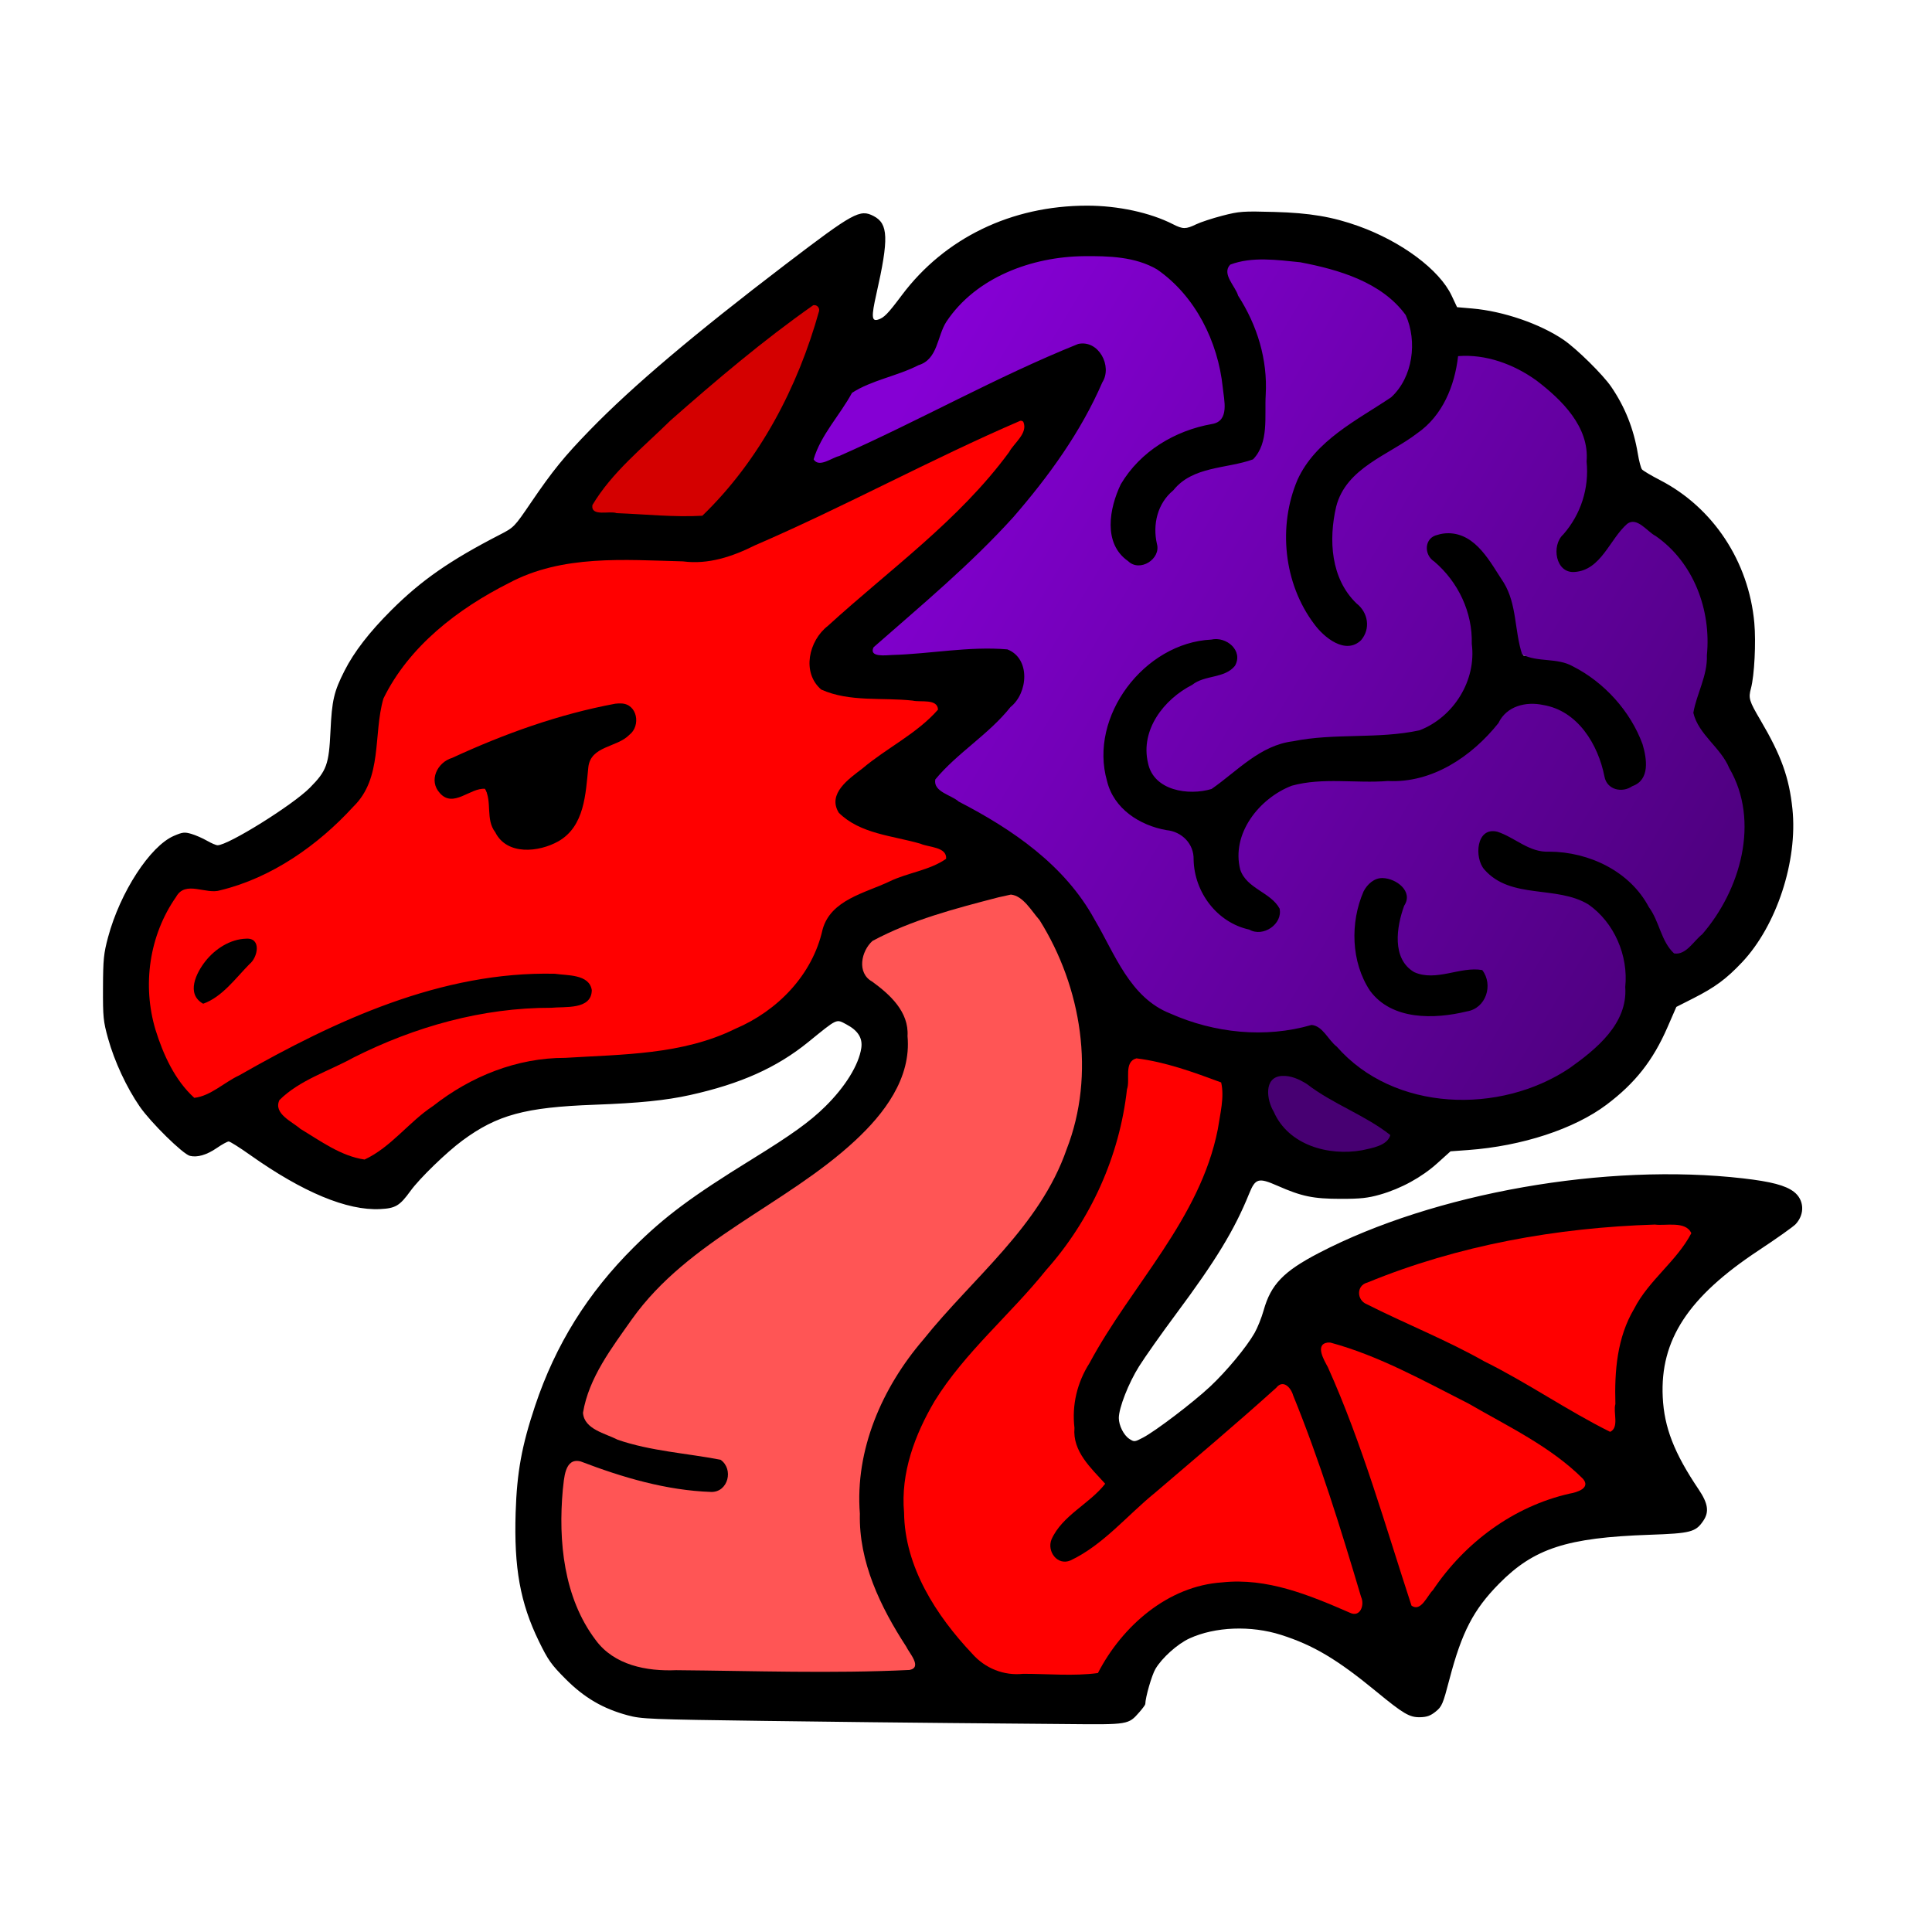
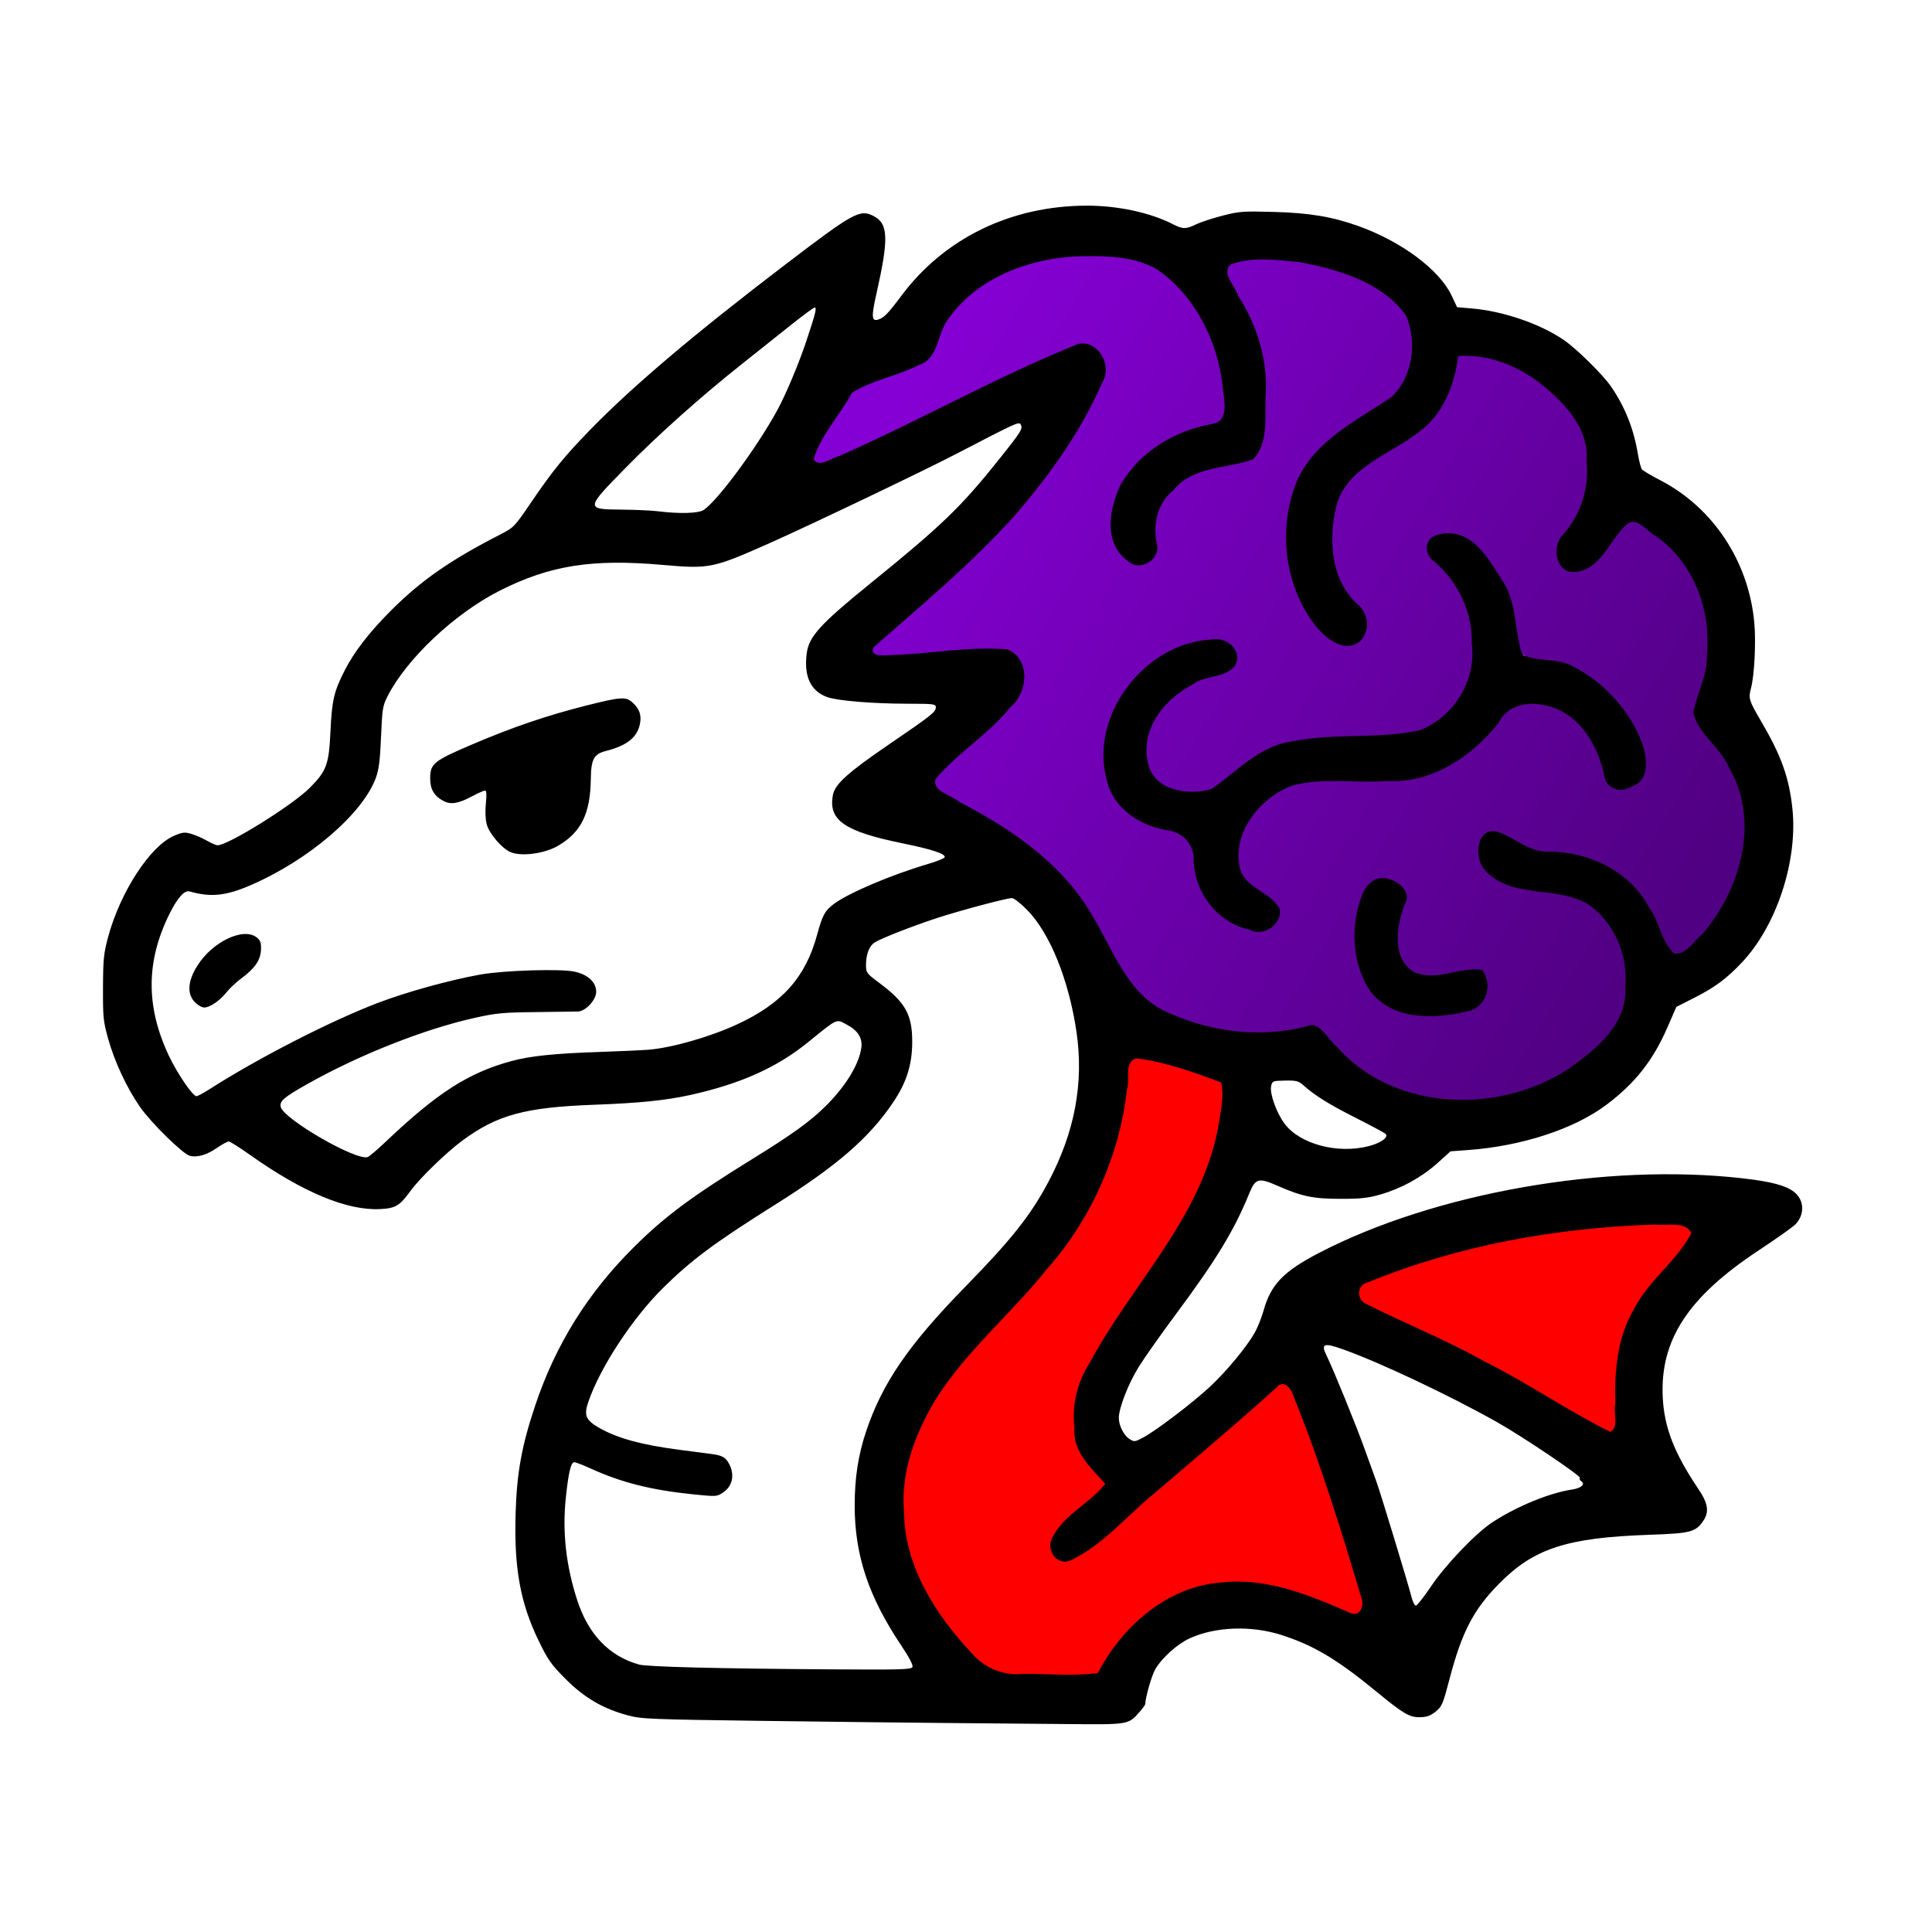
<svg xmlns="http://www.w3.org/2000/svg" xmlns:ns1="http://sodipodi.sourceforge.net/DTD/sodipodi-0.dtd" xmlns:ns2="http://www.inkscape.org/namespaces/inkscape" xmlns:xlink="http://www.w3.org/1999/xlink" version="1.1" id="svg1" width="1024" height="1024" viewBox="0 0 1024 1024" ns1:docname="Logo.svg" ns2:version="1.4.2 (f4327f4, 2025-05-13)">
  <defs id="defs1">
    <linearGradient id="linearGradient125" ns2:collect="always">
      <stop style="stop-color:#8500d4;stop-opacity:1;" offset="0" id="stop125" />
      <stop style="stop-color:#500082;stop-opacity:1;" offset="1" id="stop126" />
    </linearGradient>
    <linearGradient ns2:collect="always" xlink:href="#linearGradient125" id="linearGradient126" x1="466.468" y1="232.292" x2="889.414" y2="486.423" gradientUnits="userSpaceOnUse" />
  </defs>
  <ns1:namedview id="namedview1" pagecolor="#ffffff" bordercolor="#000000" borderopacity="0.25" ns2:showpageshadow="2" ns2:pageopacity="0.0" ns2:pagecheckerboard="0" ns2:deskcolor="#d1d1d1" ns2:zoom="0.25" ns2:cx="860" ns2:cy="1038" ns2:window-width="1920" ns2:window-height="1009" ns2:window-x="-8" ns2:window-y="-8" ns2:window-maximized="1" ns2:current-layer="g1" />
  <g ns2:groupmode="layer" ns2:label="Image" id="g1">
    <path style="fill:#000000" d="m 503.5,913.243 c -18.15,-0.142 -62.25,-0.648 -98,-1.125 -61.28,-0.818 -65.446,-0.988 -72.787,-2.961 -13.109,-3.524 -22.987,-9.293 -32.883,-19.205 -7.639,-7.651 -9.33,-10.038 -14.216,-20.068 -9.897,-20.316 -13.248,-38.889 -12.314,-68.253 0.68,-21.357 3.224,-35.304 10.308,-56.509 C 294.431,712.728 311.475,685.355 335.988,661 c 16.326,-16.221 30.491,-26.765 62.544,-46.557 21.177,-13.076 30.668,-19.904 38.819,-27.925 10.662,-10.493 17.826,-22.097 19.149,-31.017 0.783,-5.278 -1.728,-9.283 -7.859,-12.533 -5.557,-2.946 -4.499,-3.435 -20.264,9.36 -16.699,13.553 -35.876,22.142 -62.693,28.078 -12.752,2.823 -26.972,4.263 -50.683,5.133 -36.661,1.345 -51.438,5.352 -69.888,18.952 -8.491,6.259 -22.695,20.037 -27.519,26.693 -5.756,7.942 -7.914,9.237 -16.094,9.653 -17.509,0.892 -41.029,-8.901 -68.999,-28.731 -5.5,-3.899 -10.573,-7.093 -11.274,-7.098 -0.701,-0.005 -3.542,1.552 -6.314,3.458 -5.344,3.676 -10.367,5.138 -14.279,4.156 C 96.939,611.696 79.922,594.972 74.094,586.542 67.12,576.454 60.674,562.607 57.288,550.442 54.744,541.303 54.526,539.127 54.588,523.5 c 0.06,-15.06 0.367,-18.116 2.689,-26.777 6.387,-23.823 22.272,-48.271 34.891,-53.7 4.585,-1.972 5.663,-2.094 9.26,-1.041 2.239,0.655 5.951,2.277 8.249,3.605 2.298,1.327 4.84,2.413 5.648,2.413 5.644,0 39.812,-21.29 48.893,-30.465 8.915,-9.007 10.108,-12.282 10.94,-30.035 0.767,-16.35 1.828,-20.91 7.441,-31.986 5.073,-10.009 13.172,-20.489 24.8,-32.088 15.891,-15.851 31.12,-26.445 57.599,-40.068 7.38,-3.797 7.641,-4.066 16.344,-16.859 11.646,-17.119 17.723,-24.588 31.613,-38.857 22.353,-22.963 55.035,-50.625 103.338,-87.468 36.204,-27.614 39.478,-29.412 46.725,-25.665 7.85,4.06 8.124,11.864 1.451,41.424 -2.68,11.871 -2.504,14.511 0.897,13.477 3.176,-0.966 5.168,-3.009 12.585,-12.912 22.752,-30.375 58.09,-47.472 98.165,-47.494 16.434,-0.009 33.503,3.679 45.61,9.856 5.218,2.662 6.799,2.667 12.232,0.043 2.385,-1.153 8.657,-3.214 13.938,-4.58 8.977,-2.323 10.77,-2.452 27.601,-1.985 18.628,0.517 30.741,2.556 44.5,7.49 22.881,8.206 42.963,23.188 49.39,36.846 l 2.89,6.142 8.11,0.703 c 16.376,1.42 35.816,8.087 48.283,16.558 6.91,4.696 20.898,18.476 25.297,24.922 7.347,10.767 11.918,22.262 14.115,35.5 0.639,3.85 1.622,7.575 2.184,8.278 0.563,0.703 4.895,3.278 9.627,5.722 28.079,14.503 46.964,43.084 49.922,75.553 0.948,10.403 0.05,28.011 -1.774,34.783 -1.413,5.247 -1.016,6.57 5.093,16.957 10.978,18.665 15.162,30.307 16.893,47 2.858,27.558 -8.414,61.855 -26.699,81.237 -8.3,8.799 -14.329,13.257 -25.774,19.061 l -9.056,4.592 -4.757,10.908 c -7.645,17.53 -17.091,29.517 -32.245,40.92 -17.092,12.862 -44.811,21.944 -73.343,24.031 l -9.343,0.683 -7.049,6.349 c -8.249,7.429 -19.18,13.411 -30.321,16.592 -6.445,1.84 -10.395,2.264 -20.943,2.249 -14.543,-0.02 -20.491,-1.257 -33.456,-6.958 -10.011,-4.402 -11.669,-3.938 -14.958,4.178 -7.805,19.259 -17.549,35.294 -38.857,63.941 -7.551,10.151 -16.32,22.572 -19.486,27.602 C 598.163,733.041 593,746.212 593,751.584 c 0,3.93 2.594,9.104 5.529,11.027 2.62,1.717 2.827,1.698 7.334,-0.667 6.653,-3.491 26.408,-18.517 35.467,-26.977 8.699,-8.123 19.346,-20.955 23.621,-28.466 1.565,-2.75 3.727,-8.15 4.805,-12 3.83,-13.684 10.512,-20.628 29.217,-30.364 61.296,-31.903 152.504,-47.937 225.028,-39.558 14.759,1.705 22.305,3.694 26.731,7.047 5.535,4.193 5.997,11.785 1.043,17.164 -1.251,1.358 -10.053,7.604 -19.56,13.881 -37.473,24.738 -52.385,47.526 -50.932,77.83 0.771,16.072 6.044,29.638 18.992,48.856 5.034,7.472 5.715,11.931 2.543,16.644 -4.065,6.039 -6.617,6.705 -28.604,7.468 -43.8,1.519 -61.206,7.186 -79.712,25.953 -13.544,13.735 -19.709,25.612 -26.25,50.57 -3.48,13.281 -4.007,14.516 -7.325,17.192 -2.737,2.208 -4.676,2.905 -8.277,2.978 -5.585,0.112 -8.755,-1.755 -23.327,-13.736 C 708.667,879.44 696.097,871.971 679,866.523 c -15.968,-5.089 -34.944,-4.358 -48.546,1.87 -6.344,2.904 -14.622,10.331 -18.066,16.209 -1.941,3.312 -5.279,14.884 -5.37,18.613 -0.01,0.393 -1.434,2.329 -3.166,4.301 -5.804,6.61 -5.694,6.592 -38.126,6.272 C 549.651,913.63 521.65,913.384 503.5,913.243 Z m 82.391,-37.12 c 24.065,-40.23 72.084,-51.305 119.346,-27.525 11.822,5.948 15.763,6.752 15.763,3.215 0,-6.534 -28.643,-92.382 -37.521,-112.456 -2.934,-6.634 -2.842,-6.664 -13.979,4.696 -8.505,8.676 -25.803,23.595 -39,33.637 -4.4,3.348 -14.075,11.805 -21.5,18.794 -15.763,14.836 -29.67,26.711 -35.946,30.694 -10.654,6.761 -21.116,-0.126 -17.898,-11.782 1.276,-4.62 3.804,-7.425 16.726,-18.557 6.39,-5.504 11.618,-10.389 11.618,-10.855 0,-0.466 -1.575,-1.903 -3.5,-3.193 -8.949,-5.999 -14.694,-20.624 -13.43,-34.19 1.584,-17.001 9.724,-32.921 33.214,-64.957 21.43,-29.226 33.55,-50.529 40.193,-70.644 3.248,-9.835 6.007,-25.042 6.018,-33.167 0.006,-4.577 -0.077,-4.698 -4.244,-6.256 -14.009,-5.238 -38.165,-12.015 -40.132,-11.26 -1.205,0.462 -1.623,1.97 -1.637,5.902 -0.01,2.905 -0.689,10.004 -1.51,15.775 -4.691,33.01 -19.7,65.059 -43.087,92.006 -3.103,3.575 -13.168,14.375 -22.368,24 -24.273,25.395 -29.925,32.298 -37.969,46.374 -14.642,25.621 -18.198,50.462 -10.956,76.53 5.444,19.596 20.961,42.907 38.125,57.278 6.239,5.224 7.039,5.342 36.173,5.328 L 580.281,885.5 Z m -102.25,7.371 c 0.373,-0.971 -1.878,-5.263 -5.917,-11.281 C 460.363,846.346 453,824.25 453,798.021 c 0,-14.731 1.86,-26.824 6.051,-39.332 8.586,-25.627 22.501,-45.926 52.572,-76.688 24.471,-25.034 34.599,-37.805 44.012,-55.5 13.973,-26.267 18.896,-52.477 14.934,-79.5 -4.043,-27.576 -14.059,-52.363 -26.137,-64.681 -3.408,-3.476 -7.037,-6.315 -8.064,-6.31 -2.893,0.014 -27.621,6.598 -39.868,10.614 -13.207,4.331 -29.715,10.816 -32.984,12.958 -2.86,1.874 -4.516,6.25 -4.516,11.93 0,4.047 0.272,4.415 6.873,9.324 13.964,10.384 17.601,16.817 17.617,31.164 0.013,12.114 -2.901,21.499 -9.941,32.016 -12.702,18.973 -29.748,33.776 -62.809,54.543 -31.93,20.056 -44.27,29.225 -59.248,44.02 -16.314,16.115 -33.332,42.037 -39.656,60.403 -2.445,7.102 -1.441,9.616 5.447,13.637 9.633,5.624 22.712,9.214 43.217,11.864 6.6,0.853 14.025,1.817 16.5,2.143 5.832,0.768 7.647,1.792 9.49,5.356 2.982,5.767 1.781,11.611 -3.07,14.935 -3.455,2.368 -3.513,2.372 -15.694,1.147 -22.315,-2.243 -38.232,-6.235 -54.617,-13.696 -4.065,-1.851 -7.985,-3.366 -8.711,-3.366 -1.78,0 -3.068,5.333 -4.469,18.5 -1.946,18.297 -0.013,35.975 5.962,54.5 5.879,18.229 17.021,29.857 32.814,34.245 4.374,1.215 42.642,2.167 102.565,2.55 37.169,0.238 41.836,0.095 42.371,-1.301 z M 758.525,840.75 c 7.687,-11.438 23.757,-28.221 32.475,-33.915 12.983,-8.48 30.289,-15.581 42.33,-17.369 4.842,-0.719 7.164,-2.925 4.688,-4.455 -0.701,-0.433 -1.007,-1.218 -0.682,-1.745 0.636,-1.028 -30.623,-22.052 -43.836,-29.483 -25.696,-14.452 -62.648,-31.894 -82.173,-38.786 -9.685,-3.419 -11.261,-2.775 -8.266,3.378 3.876,7.962 15.928,37.578 20.398,50.126 2.547,7.15 5.235,14.575 5.974,16.5 1.746,4.548 17.118,55.065 18.637,61.25 0.642,2.612 1.707,4.75 2.367,4.75 0.66,0 4.3,-4.612 8.088,-10.25 z m 95.834,-99.613 c -0.714,-16.938 0.561,-25.81 5.576,-38.816 5.069,-13.144 10.357,-20.671 25.677,-36.552 C 898.932,651.963 898.379,650.488 880,650.783 c -49.167,0.789 -99.791,10.074 -143.97,26.406 -14.061,5.198 -15.21,5.997 -13.924,9.686 0.867,2.487 2.507,3.494 11.701,7.187 31.934,12.827 69.696,32.643 105.188,55.2 9.839,6.253 13.832,8.297 14.738,7.545 0.94,-0.78 1.093,-4.597 0.626,-15.669 z M 204.5,605.076 c 27.265,-25.881 43.774,-36.477 66.455,-42.655 10.102,-2.752 22.974,-4.077 47.545,-4.896 9.9,-0.33 21.15,-0.84 25,-1.133 12.254,-0.934 32.556,-6.71 47,-13.371 23.987,-11.062 36.452,-24.977 42.565,-47.519 2.858,-10.539 4.192,-12.944 9.221,-16.622 7.858,-5.748 30.393,-15.29 49.14,-20.808 4.909,-1.445 9.085,-3.103 9.278,-3.684 0.6,-1.8 -6.582,-4.188 -22.205,-7.383 -30.97,-6.334 -39.549,-12.267 -37.045,-25.618 1.085,-5.783 7.751,-11.801 29.708,-26.815 C 494.127,378.868 496,377.379 496,374.826 c 0,-1.685 -1.14,-1.826 -14.75,-1.836 -18.753,-0.013 -37.546,-1.575 -42.953,-3.569 -8.641,-3.187 -12.254,-10.913 -10.746,-22.98 1.128,-9.025 7.087,-15.592 33.812,-37.256 37.825,-30.662 47.9,-40.376 68.13,-65.684 11.895,-14.881 12.818,-16.379 11.454,-18.586 -0.932,-1.508 -2.132,-0.956 -34.447,15.829 -17.371,9.023 -78.515,38.246 -99,47.317 -29.825,13.206 -31.47,13.536 -56.493,11.333 -37.23,-3.277 -59.558,0.259 -86.052,13.629 -23.823,12.022 -49.358,36.036 -59.524,55.979 -2.605,5.111 -2.851,6.633 -3.47,21.5 -0.513,12.299 -1.136,17.303 -2.697,21.633 -6.871,19.067 -35.583,43.714 -66.459,57.05 -13.167,5.688 -21.127,6.489 -32.402,3.264 -2.587,-0.74 -6.253,3.32 -10.339,11.452 -12.718,25.312 -12.907,49.416 -0.591,75.601 4.375,9.302 12.68,21.5 14.638,21.5 0.613,0 3.652,-1.621 6.752,-3.602 26.15,-16.709 64.183,-36.207 89.432,-45.848 15.105,-5.768 38.08,-12.129 54.205,-15.008 12.487,-2.23 42.289,-3.17 49.899,-1.574 7.144,1.498 11.601,5.603 11.601,10.685 0,4.271 -5.543,10.301 -9.618,10.462 -1.585,0.063 -11.657,0.203 -22.382,0.312 -17.171,0.175 -20.993,0.529 -32,2.966 -27.067,5.992 -61.766,19.713 -89.5,35.389 -12.046,6.809 -14.311,8.755 -13.73,11.793 1.219,6.378 40.076,28.853 46.118,26.676 0.887,-0.32 5.213,-3.998 9.613,-8.175 z M 103.759,531.652 c -4.772,-4.422 -4.47,-11.355 0.863,-19.832 8.036,-12.775 24.522,-20.573 31.517,-14.908 1.918,1.554 2.328,2.765 2.188,6.465 -0.207,5.458 -3.292,9.959 -10.41,15.184 -2.661,1.953 -6.223,5.3 -7.916,7.438 -3.48,4.393 -8.766,8.002 -11.724,8.002 -1.092,0 -3.126,-1.056 -4.519,-2.348 z M 270.5,451.607 c -4.54,-1.989 -11.209,-9.811 -12.521,-14.687 -0.708,-2.631 -0.885,-6.873 -0.461,-11.091 0.48,-4.784 0.35,-6.83 -0.434,-6.83 -0.616,0 -3.626,1.337 -6.688,2.971 -7.341,3.917 -11.36,4.616 -15.185,2.638 -5.043,-2.608 -7.21,-6.216 -7.205,-11.993 0.008,-7.865 1.807,-9.331 22.057,-17.97 21.629,-9.227 39.561,-15.349 60.385,-20.614 18.77,-4.745 21.318,-4.906 24.917,-1.57 3.733,3.46 4.804,6.835 3.711,11.698 -1.531,6.816 -7.06,11.117 -17.772,13.827 -6.575,1.663 -8.016,4.313 -8.165,15.011 -0.253,18.221 -5.104,28.103 -17.305,35.253 -7.218,4.23 -19.597,5.87 -25.334,3.356 z m 455.04,155.849 c 6.442,-1.669 10.604,-4.712 8.848,-6.469 -0.569,-0.569 -7.684,-4.393 -15.81,-8.499 -14.242,-7.194 -22.031,-12.049 -27.811,-17.333 -2.694,-2.463 -4.058,-2.696 -13.4,-2.292 -2.578,0.111 -3.227,0.623 -3.66,2.885 -0.767,4.007 2.916,14.214 7.166,19.857 8.168,10.845 28.115,16.137 44.667,11.849 z m 66.097,-27.538 c 14.932,-2.077 29.967,-7.97 41.864,-16.41 7.64,-5.42 20.712,-19.072 23.64,-24.689 2.786,-5.345 3.801,-21.978 1.875,-30.744 -1.785,-8.126 -7.55,-18.495 -12.913,-23.222 -8.3,-7.318 -14.496,-9.352 -31.603,-10.374 -12.149,-0.726 -19.858,-3.281 -25.87,-8.572 C 783.381,461.285 781,456.649 781,451.049 781,443.067 785.488,438 792.559,438 c 3.439,0 5.135,0.82 10.339,4.996 3.424,2.748 7.21,5.205 8.414,5.46 1.203,0.255 8.21,0.931 15.571,1.503 12.702,0.986 13.846,1.259 22.5,5.359 12.142,5.754 19.907,12.956 26.626,24.695 2.786,4.868 6.147,12.031 7.468,15.917 3.182,9.355 3.149,9.315 6.33,7.666 7.72,-4.001 17.871,-15.938 24.066,-28.3 7.746,-15.457 11.051,-37.572 7.721,-51.672 -2.416,-10.231 -8.937,-21.988 -16.43,-29.624 -6.579,-6.705 -10.104,-12.622 -10.142,-17.028 -0.012,-1.391 1.628,-5.891 3.644,-10 3.568,-7.272 3.678,-7.836 4.111,-21.122 0.823,-25.266 -3.602,-38.23 -18.097,-53.022 -7.882,-8.043 -14.271,-12.754 -19.347,-14.265 -1.865,-0.555 -3.049,0.643 -8.5,8.611 -9.281,13.564 -12.234,16.345 -18.934,17.834 -6.963,1.547 -10.607,0.14 -13.045,-5.036 -3.6,-7.646 -2.809,-12.653 3.119,-19.748 9.622,-11.515 12.537,-20.183 11.817,-35.135 -0.396,-8.224 -0.959,-10.846 -3.48,-16.2 -9.6,-20.389 -34.638,-37.624 -55.512,-38.211 l -6.285,-0.177 -1.22,6.129 c -4.228,21.246 -13.011,32.478 -33.574,42.938 -18.561,9.442 -23.99,14.433 -28.703,26.391 -4.23,10.731 -4.192,28.152 0.085,39.583 1.434,3.832 4.217,7.841 9.106,13.114 l 7.041,7.594 -0.589,4.972 c -1.161,9.8 -7.57,15.813 -14.68,13.773 -12.99,-3.725 -25.04,-20 -30.198,-40.785 -2.771,-11.164 -2.99,-28.65 -0.479,-38.209 5.752,-21.896 19.032,-36.779 44.679,-50.069 4.665,-2.417 10.126,-6.039 12.135,-8.048 7.24,-7.24 10.758,-23.919 7.447,-35.309 -3.978,-13.682 -23.41,-25.061 -53.168,-31.134 -10.814,-2.207 -14.673,-2.555 -23.897,-2.155 -6.05,0.262 -12.477,1.03 -14.283,1.706 -4.116,1.541 -3.92,2.305 3.847,15.01 10.747,17.578 14.732,30.588 15.622,51 0.831,19.045 -2.969,35.94 -8.781,39.051 -1.149,0.615 -6.689,1.722 -12.312,2.46 -11.101,1.457 -19.849,4.111 -24.524,7.44 -1.635,1.164 -5.01,4.501 -7.5,7.417 -5.912,6.92 -7.466,12.971 -5.662,22.045 1.477,7.428 0.307,10.876 -4.964,14.629 -3.893,2.772 -8.723,2.179 -14.428,-1.772 -9.157,-6.343 -11.454,-19.754 -6.103,-35.635 3.12,-9.259 6.389,-14.3 13.718,-21.155 9.713,-9.085 22.11,-15.351 34.841,-17.609 10.174,-1.805 9.391,-0.619 8.731,-13.232 -1.066,-20.351 -6.207,-34.373 -18.877,-51.485 -8.697,-11.746 -11.647,-14.102 -21.992,-17.565 -11.617,-3.888 -19.81,-4.925 -33.775,-4.273 -24.776,1.156 -45.525,9.452 -61.322,24.517 -7.562,7.212 -10.362,12.045 -11.658,20.128 -0.789,4.924 -1.694,7.097 -3.808,9.145 -2.846,2.758 -14.884,7.861 -30.772,13.046 -4.95,1.615 -9.747,3.705 -10.66,4.644 C 451.608,211.088 432,242.021 432,243.248 c 0,3.002 19.999,-5.889 72.665,-32.305 55.183,-27.679 65.533,-32.335 70.194,-31.578 7.958,1.291 13.745,8.754 13.375,17.248 -0.29,6.66 -12.019,28.704 -25.479,47.887 -22.861,32.579 -43.301,53.953 -80.255,83.921 -13.873,11.25 -18.5,15.464 -18.5,16.846 0,1.015 0.836,0.97 32,-1.731 31.123,-2.698 35.672,-2.774 40.407,-0.679 5.175,2.289 8.973,9.083 9.046,16.183 0.109,10.588 -12.495,24.642 -46.648,52.017 -1.45,1.162 -1.77,2.235 -1.266,4.244 0.573,2.282 3.341,4.053 18.318,11.721 37.388,19.141 57.337,39.228 74.59,75.107 7.795,16.209 11.535,21.332 19.973,27.353 12.507,8.925 25.869,13.35 47.067,15.588 12.682,1.339 21.517,0.69 28.596,-2.1 2.745,-1.082 6.609,-1.967 8.586,-1.967 3.862,0 6.813,2.528 16.238,13.912 16.453,19.873 47.807,29.585 80.73,25.006 z m -43.921,-39.94 C 728.758,536.981 717.977,523.681 715.715,500.5 c -1.09,-11.167 3.22,-29.147 8.109,-33.831 5.741,-5.5 16.579,-4.058 22.082,2.938 2.753,3.5 2.643,5.943 -0.586,13.019 -3.346,7.332 -3.845,19.794 -1.007,25.115 3.78,7.086 11.609,8.984 24.869,6.03 13.689,-3.05 14.628,-3.125 17.287,-1.383 5.187,3.399 5.275,16.687 0.143,21.509 -5.658,5.316 -24.805,8.31 -38.895,6.082 z M 658.5,493.803 c -3.3,-1.163 -7.575,-3.106 -9.5,-4.318 -4.708,-2.965 -11.375,-10.34 -14.003,-15.491 -2.561,-5.02 -4.955,-15.68 -4.979,-22.171 -0.022,-6.024 -2.614,-8.199 -11.645,-9.771 -8.44,-1.47 -14.875,-3.925 -20.585,-7.853 -13.562,-9.331 -19.041,-32.476 -12.322,-52.05 8.679,-25.284 33.683,-45.284 56.374,-45.091 9.905,0.084 13.368,1.575 14.968,6.444 1.513,4.605 0.928,8.989 -1.646,12.334 -1.292,1.679 -3.742,2.74 -8.728,3.78 -14.939,3.117 -27.683,12.265 -34.047,24.439 -2.444,4.676 -2.85,6.601 -2.866,13.61 -0.018,7.491 0.231,8.521 3.018,12.5 3.805,5.432 9.697,7.642 20.677,7.756 l 7.714,0.08 7.786,-7.048 c 14.587,-13.205 22.751,-17.502 40.051,-21.082 7.793,-1.613 12.799,-1.878 31.5,-1.67 20.636,0.23 22.706,0.089 28.782,-1.954 12.568,-4.226 22.451,-13.432 26.9,-25.06 2.719,-7.104 3.729,-21.014 2.133,-29.363 -0.665,-3.478 -3.173,-10.399 -5.573,-15.38 -4.182,-8.68 -6.306,-11.256 -15.817,-19.187 -3.003,-2.504 -3.561,-6.954 -1.412,-11.257 2.808,-5.62 13.431,-7.678 21.264,-4.12 5.021,2.281 14.725,12.897 20.308,22.218 6.096,10.177 8.959,19.6 9.876,32.506 L 807.5,347.5 l 9.598,0.002 c 9.483,0.002 9.717,0.061 19.5,4.915 8.266,4.102 11.223,6.26 17.902,13.065 15.779,16.078 24.173,36.515 19.059,46.404 -3.902,7.546 -14.662,11.313 -20.481,7.169 -4.008,-2.854 -5.08,-4.998 -6.098,-12.198 -1.115,-7.892 -4.126,-13.821 -10.527,-20.735 -6.999,-7.56 -14.05,-11.126 -21.967,-11.112 -11.602,0.021 -12.949,0.58 -16.926,7.023 -4.115,6.667 -15.041,17.159 -23.936,22.986 -14.03,9.191 -32.046,13.214 -49.796,11.121 -13.175,-1.554 -25.064,-1.409 -32.735,0.399 -18.587,4.381 -31.718,18.535 -32.811,35.366 -0.633,9.751 2.04,14.448 10.867,19.094 11.347,5.973 13.338,9.241 10.283,16.877 -3.32,8.297 -9.354,10.005 -20.932,5.925 z M 373.051,270.243 c 7.523,-5.142 28.225,-33.225 38.878,-52.739 4.582,-8.393 11.424,-24.67 15.455,-36.766 C 432.26,166.103 433.034,163 431.807,163 c -0.568,0 -6.269,4.193 -12.669,9.317 -6.4,5.125 -18.244,14.552 -26.32,20.95 -21.017,16.651 -44.058,37.22 -60.913,54.376 -21.693,22.082 -21.719,22.307 -2.548,22.465 7.229,0.06 15.843,0.444 19.143,0.853 11.779,1.462 21.79,1.169 24.551,-0.718 z" id="path1" />
-     <path style="fill:#ff0000;fill-opacity:1;stroke-width:1.414" d="m 540.754,223.026 c -47.573,20.484 -93.13,45.536 -140.686,66.047 -11.897,5.938 -24.561,10.236 -38.088,8.471 -30.923,-0.793 -63.942,-3.661 -92.235,11.476 -27.038,13.622 -53.005,33.532 -66.534,61.248 -5.507,19.124 -0.294,42.058 -15.94,57.276 -18.818,20.578 -43.344,37.726 -70.396,44.291 -7.652,2.55 -18.544,-5.501 -23.539,3.533 -14.249,20.356 -18.019,46.779 -10.906,70.47 4.101,13.155 10.245,26.691 20.543,36.044 8.64,-0.952 15.926,-8.274 23.782,-11.902 50.97,-29.101 107.296,-55.249 167.311,-53.867 6.478,1.005 18.24,0.09 19.6,8.665 -0.108,10.627 -14.382,8.616 -21.487,9.369 -36.518,-0.086 -72.29,10.004 -104.758,26.354 -13.108,7.257 -28.509,11.848 -39.298,22.533 -3.444,7.232 6.831,11.484 11.098,15.294 10.638,6.401 21.515,14.456 34.013,16.255 14.019,-6.489 23.537,-20.026 36.35,-28.42 19.961,-15.68 44.432,-25.54 69.997,-25.477 30.45,-1.898 62.168,-1.572 90.212,-15.439 22.286,-9.467 40.834,-28.492 46.186,-52.555 4.316,-15.811 22.568,-19.341 35.463,-25.495 9.654,-4.683 21.29,-5.876 30.026,-12.018 0.516,-6.382 -9.337,-6.044 -13.562,-7.98 -14.625,-4.277 -32.001,-5.148 -43.332,-16.443 -6.24,-10.135 5.552,-18.066 12.524,-23.434 12.886,-10.905 28.928,-18.466 40.07,-31.207 -0.224,-5.997 -9.388,-3.773 -13.405,-4.777 -16.077,-1.785 -33.413,0.911 -48.505,-5.862 -10.489,-9.047 -6.567,-25.952 3.538,-33.746 32.731,-29.898 69.573,-55.979 96.052,-92.111 2.548,-4.788 10.155,-10.029 7.542,-16.031 -0.418,-0.481 -1.045,-0.654 -1.635,-0.561 z M 329.133,372.847 c 8.729,0.116 10.682,11.871 4.414,16.647 -6.49,6.744 -20.533,5.765 -21.73,17.222 -1.453,14.034 -1.927,31.246 -15.904,39.211 -10.314,5.788 -27.256,7.581 -33.436,-4.856 -5.2,-6.701 -1.54,-16.119 -5.419,-22.978 -7.768,-0.715 -16.727,10.357 -23.87,2.323 -6.209,-6.632 -1.432,-16.39 6.452,-18.708 27.594,-12.757 56.567,-23.173 86.488,-28.732 0.998,-0.094 2.002,-0.182 3.005,-0.13 z M 130.483,497.516 c 8.249,-0.52 6.182,9.992 1.7,13.526 -7.39,7.509 -14.426,17.383 -24.499,20.954 -9.264,-5.172 -3.698,-16.324 1.177,-22.525 5.178,-6.542 13.102,-11.715 21.622,-11.955 z" id="path119" />
    <path style="fill:#ff0000;fill-opacity:1;stroke-width:1.414" d="m 602.328,560.951 c -6.852,1.869 -3.16,11.417 -5.008,16.402 -3.943,35.406 -19.199,69.272 -42.9,95.859 -18.947,23.632 -42.961,43.433 -59.034,69.364 -10.521,17.859 -18.096,38.088 -16.211,59.148 0.319,28.701 17.013,54.567 36.114,74.783 6.834,7.754 16.725,11.76 27.053,10.651 13.131,-0.005 26.8,1.319 39.575,-0.404 12.862,-24.928 37.104,-46.163 65.82,-48.051 23.785,-2.602 46.33,6.759 67.696,16.068 5.567,2.735 7.953,-4.155 5.966,-8.394 -10.704,-35.995 -21.848,-72.029 -36.018,-106.818 -1.15,-4.08 -5.294,-8.658 -8.988,-3.963 -21,18.94 -42.646,37.162 -64.14,55.555 -14.818,11.999 -27.497,27.705 -44.887,35.924 -6.956,2.933 -12.614,-4.858 -10.029,-11.189 5.679,-12.727 20.277,-18.875 28.433,-29.472 -7.491,-8.304 -17.38,-17.098 -16.28,-29.563 -1.446,-12.149 1.418,-24.08 7.974,-34.386 22.246,-41.458 58.592,-76.283 67.993,-123.887 1.207,-8.115 3.607,-17.072 1.779,-24.854 -14.546,-5.402 -29.446,-10.875 -44.91,-12.772 z" id="path120" />
-     <path style="fill:#ff0000;fill-opacity:1;stroke-width:1.414" d="m 703.662,711.584 c -6.985,0.99 -1.716,9.606 0.135,13.051 18.25,40.602 30.457,84.077 44.332,126.393 5.025,3.567 8.383,-5.425 11.344,-8.217 16.898,-25.202 42.688,-44.409 72.456,-51.158 3.744,-0.622 11.383,-2.888 7.066,-7.866 -17.216,-17.171 -39.817,-27.78 -60.655,-39.874 -23.711,-12.002 -47.361,-25.326 -73.123,-32.293 -0.517,-0.041 -1.036,-0.076 -1.555,-0.036 z" id="path121" />
    <path style="fill:#ff0000;fill-opacity:1;stroke-width:1.414" d="m 877.149,649.044 c -51.978,1.628 -104.166,10.929 -152.379,30.726 -5.947,1.503 -5.751,9.285 -0.436,11.455 20.669,10.44 42.313,18.975 62.496,30.393 22.797,11.288 43.918,26.049 66.582,37.293 4.964,-2.324 1.471,-10.391 2.778,-14.719 -0.501,-17.442 0.833,-35.175 9.978,-50.589 7.688,-15.023 22.569,-25.208 30.265,-39.965 -2.915,-6.689 -13.739,-3.809 -19.282,-4.593 z" id="path122" />
-     <path style="fill:#ff5555;fill-opacity:1;stroke-width:1.414" d="m 528.982,475.654 c -22.672,5.899 -45.873,11.912 -66.579,23.08 -5.949,5.365 -8.427,16.98 -0.105,21.55 9.469,6.891 19.516,16.031 18.711,28.87 2.086,22.357 -12.523,41.277 -27.88,55.492 -36.801,34.14 -88.071,52.352 -118.145,94.488 -10.651,15.186 -22.901,30.949 -25.984,49.669 0.619,8.792 11.871,10.901 18.316,14.272 17.56,6.057 36.606,7.145 54.591,10.623 7.08,4.955 4.045,17.104 -4.792,17.067 -23.907,-0.787 -47.108,-7.667 -69.335,-16.167 -8.667,-2.242 -8.767,9.419 -9.48,14.96 -2.468,27.198 0.451,57.269 17.401,79.674 9.796,13.388 27.036,16.656 42.636,16.004 41.243,0.348 82.584,1.867 123.782,-0.124 6.865,-1.407 -0.279,-9.029 -1.812,-12.385 -13.683,-21.032 -25.182,-44.928 -24.564,-70.44 -2.646,-33.827 11.795,-66.838 33.618,-92.233 26.189,-32.786 61.746,-59.884 75.955,-100.862 15.489,-39.693 7.966,-85.981 -14.342,-121.532 -4.313,-4.858 -8.626,-12.832 -15.183,-13.511 -2.27,0.501 -4.539,1.003 -6.809,1.504 z" id="path123" />
-     <path style="fill:#d40000;fill-opacity:1;stroke-width:1.414" d="m 431.017,161.784 c -26.491,18.588 -51.38,39.698 -75.692,61.113 -14.4,14.187 -30.899,27.293 -41.348,44.806 -0.908,6.373 9.277,2.844 12.794,4.27 15.124,0.562 30.495,2.251 45.487,1.376 30.376,-29.346 50.666,-68.19 61.899,-108.585 0.273,-1.804 -1.313,-3.384 -3.141,-2.98 z" id="path124" />
    <path style="fill:url(#linearGradient126);fill-opacity:1;stroke-width:1.414" d="m 574.582,135.776 c -27.532,0.273 -57.286,11.089 -72.987,34.753 -4.979,7.71 -4.445,19.925 -14.805,23.039 -11.299,5.802 -24.839,7.925 -35.213,14.652 -6.394,11.83 -16.536,22.287 -20.347,35.249 2.915,4.676 9.701,-0.955 13.554,-1.754 42.669,-18.832 83.401,-42.016 126.68,-59.417 10.851,-2.321 18.248,11.784 12.786,20.371 -11.375,26.283 -28.464,49.895 -47.215,71.478 -22.674,25.054 -48.69,46.669 -74.029,68.919 -2.675,5.509 6.701,4.209 9.742,4.091 20.396,-0.564 40.853,-4.713 61.159,-2.975 12.4,4.806 10.982,23.185 1.681,30.553 -11.54,14.563 -28.142,24.228 -39.876,38.406 -1.184,6.583 8.653,8.233 12.419,11.711 28.455,14.685 56.288,33.717 71.996,62.489 10.812,18.255 18.665,41.397 40.163,49.855 23.261,10.356 50.271,13.211 74.84,6.052 5.935,0.449 8.926,8.127 13.363,11.469 30.31,34.66 86.531,36.13 123.415,11.415 14.181,-10.096 30.898,-23.592 29.502,-43.001 1.728,-16.583 -5.816,-34.19 -19.52,-43.749 -16.961,-10.322 -41.152,-2.481 -55.163,-18.534 -5.436,-6.127 -4.373,-22.783 6.88,-20.023 9.403,3.034 16.897,11.156 27.519,10.571 21.075,0.087 42.81,10.401 52.815,29.422 5.596,7.517 6.42,18.139 13.349,24.511 6.3,1.098 10.484,-6.727 14.918,-10.137 20.226,-23.349 30.815,-59.848 14.335,-88.068 -4.465,-10.937 -16.289,-17.722 -19.037,-29.306 1.707,-10.058 7.571,-19.684 7.173,-30.475 2.371,-23.975 -7.001,-49.284 -27.176,-63.278 -4.373,-2.192 -9.82,-10.349 -15.046,-6.427 -9.274,8.08 -13.806,24.546 -27.845,25.514 -10.176,0.852 -12.499,-14.111 -6.013,-19.921 9.32,-10.639 13.763,-24.565 12.322,-38.636 1.589,-18.321 -13.199,-32.749 -26.606,-42.951 -11.935,-8.593 -26.816,-14.058 -41.501,-12.888 -1.773,15.677 -8.198,31.589 -21.647,40.874 -15.164,11.67 -37.695,18.237 -42.976,38.935 -4.071,17.483 -2.91,38.125 10.816,51.287 6.144,4.798 7.564,13.43 2.363,19.495 -8.253,7.887 -19.654,-1.473 -24.859,-8.643 -16.203,-21.5 -19.223,-51.927 -8.819,-76.379 9.563,-21.007 31.439,-31.496 49.658,-43.761 11.538,-10.594 13.969,-29.623 7.706,-43.575 -12.792,-17.521 -35.544,-24.096 -55.936,-27.988 -12.147,-1.201 -25.451,-3.148 -37.079,1.256 -4.727,4.914 2.836,11.522 4.185,16.457 10.128,15.746 15.692,33.805 14.622,52.61 -0.674,11.245 1.842,25.37 -6.722,34.151 -13.872,5.062 -31.964,3.466 -42.236,16.396 -8.428,6.912 -11.055,18.149 -8.698,28.406 2.237,8.011 -9.101,15.219 -15.288,9.115 -13.433,-9.322 -9.929,-28.081 -3.87,-40.708 10.316,-17.477 28.697,-28.495 48.348,-31.947 9.482,-1.549 6.345,-12.828 5.701,-19.379 -2.501,-24.268 -14.543,-48.595 -34.886,-62.604 -11.611,-6.739 -25.569,-7.093 -38.617,-6.98 z m 193.117,146.843 c 14.82,0.172 22.276,15.669 29.356,26.265 6.986,11.459 5.623,25.623 9.728,37.977 8.181,4.309 18.599,1.587 26.881,6.323 16.538,8.376 30.519,23.718 36.938,41.319 2.233,7.603 4.058,18.843 -5.433,22.169 -5.383,3.775 -13.47,1.993 -14.772,-5.093 -3.337,-16.976 -14.12,-34.889 -32.516,-37.927 -9.055,-1.965 -19.427,0.554 -23.685,9.601 -14.163,17.761 -35.165,31.916 -58.623,30.687 -16.892,1.371 -34.454,-2.052 -50.929,2.508 -17.193,6.62 -32.174,25.449 -27.29,44.481 3.382,10.113 16.164,11.94 20.849,20.63 1.744,8.198 -8.718,15.378 -16.051,11.148 -17.111,-3.727 -29.157,-19.812 -29.513,-37.079 0.248,-8.358 -6.238,-14.892 -14.406,-15.648 -14.135,-2.473 -27.919,-11.324 -31.47,-25.969 -9.879,-34.274 19.737,-73.313 55.215,-75.014 8.003,-1.863 17.195,5.892 12.543,13.935 -5.515,6.792 -15.973,4.703 -22.65,10.057 -14.969,7.637 -27.552,23.826 -23.415,41.388 2.964,14.769 21.555,17.453 33.684,13.8 13.649,-9.457 25.665,-23.17 43.197,-25.297 22.101,-4.485 45.071,-1.02 67.059,-5.813 18.086,-6.988 30.199,-26.417 27.677,-45.788 0.458,-16.741 -7.179,-32.809 -19.849,-43.636 -5.682,-3.559 -5.43,-12.669 1.724,-14.159 1.85,-0.612 3.806,-0.869 5.751,-0.865 z m -34.831,182.776 c 7.13,0.173 16.408,7.034 11.368,14.667 -4.051,11.102 -6.74,28.155 5.334,35.201 11.662,5.217 24.443,-3.195 36.049,-1.108 5.992,7.791 2.043,20.312 -8.184,21.915 -17.222,4.213 -39.771,4.753 -51.323,-10.985 -10.069,-15.193 -10.571,-36.13 -3.392,-52.624 1.961,-3.779 5.632,-7.214 10.148,-7.066 z" id="path125" />
-     <path style="fill:#470072;fill-opacity:1;stroke-width:1.414" d="m 679.392,570.262 c -9.838,0.656 -7.965,12.967 -4.298,18.929 7.729,17.777 29.047,23.653 46.81,20.473 5.154,-1.169 13.457,-2.363 14.996,-8.065 -13.445,-10.631 -30.499,-16.43 -44.2,-27.025 -3.955,-2.493 -8.524,-4.599 -13.308,-4.312 z" id="path126" />
  </g>
</svg>